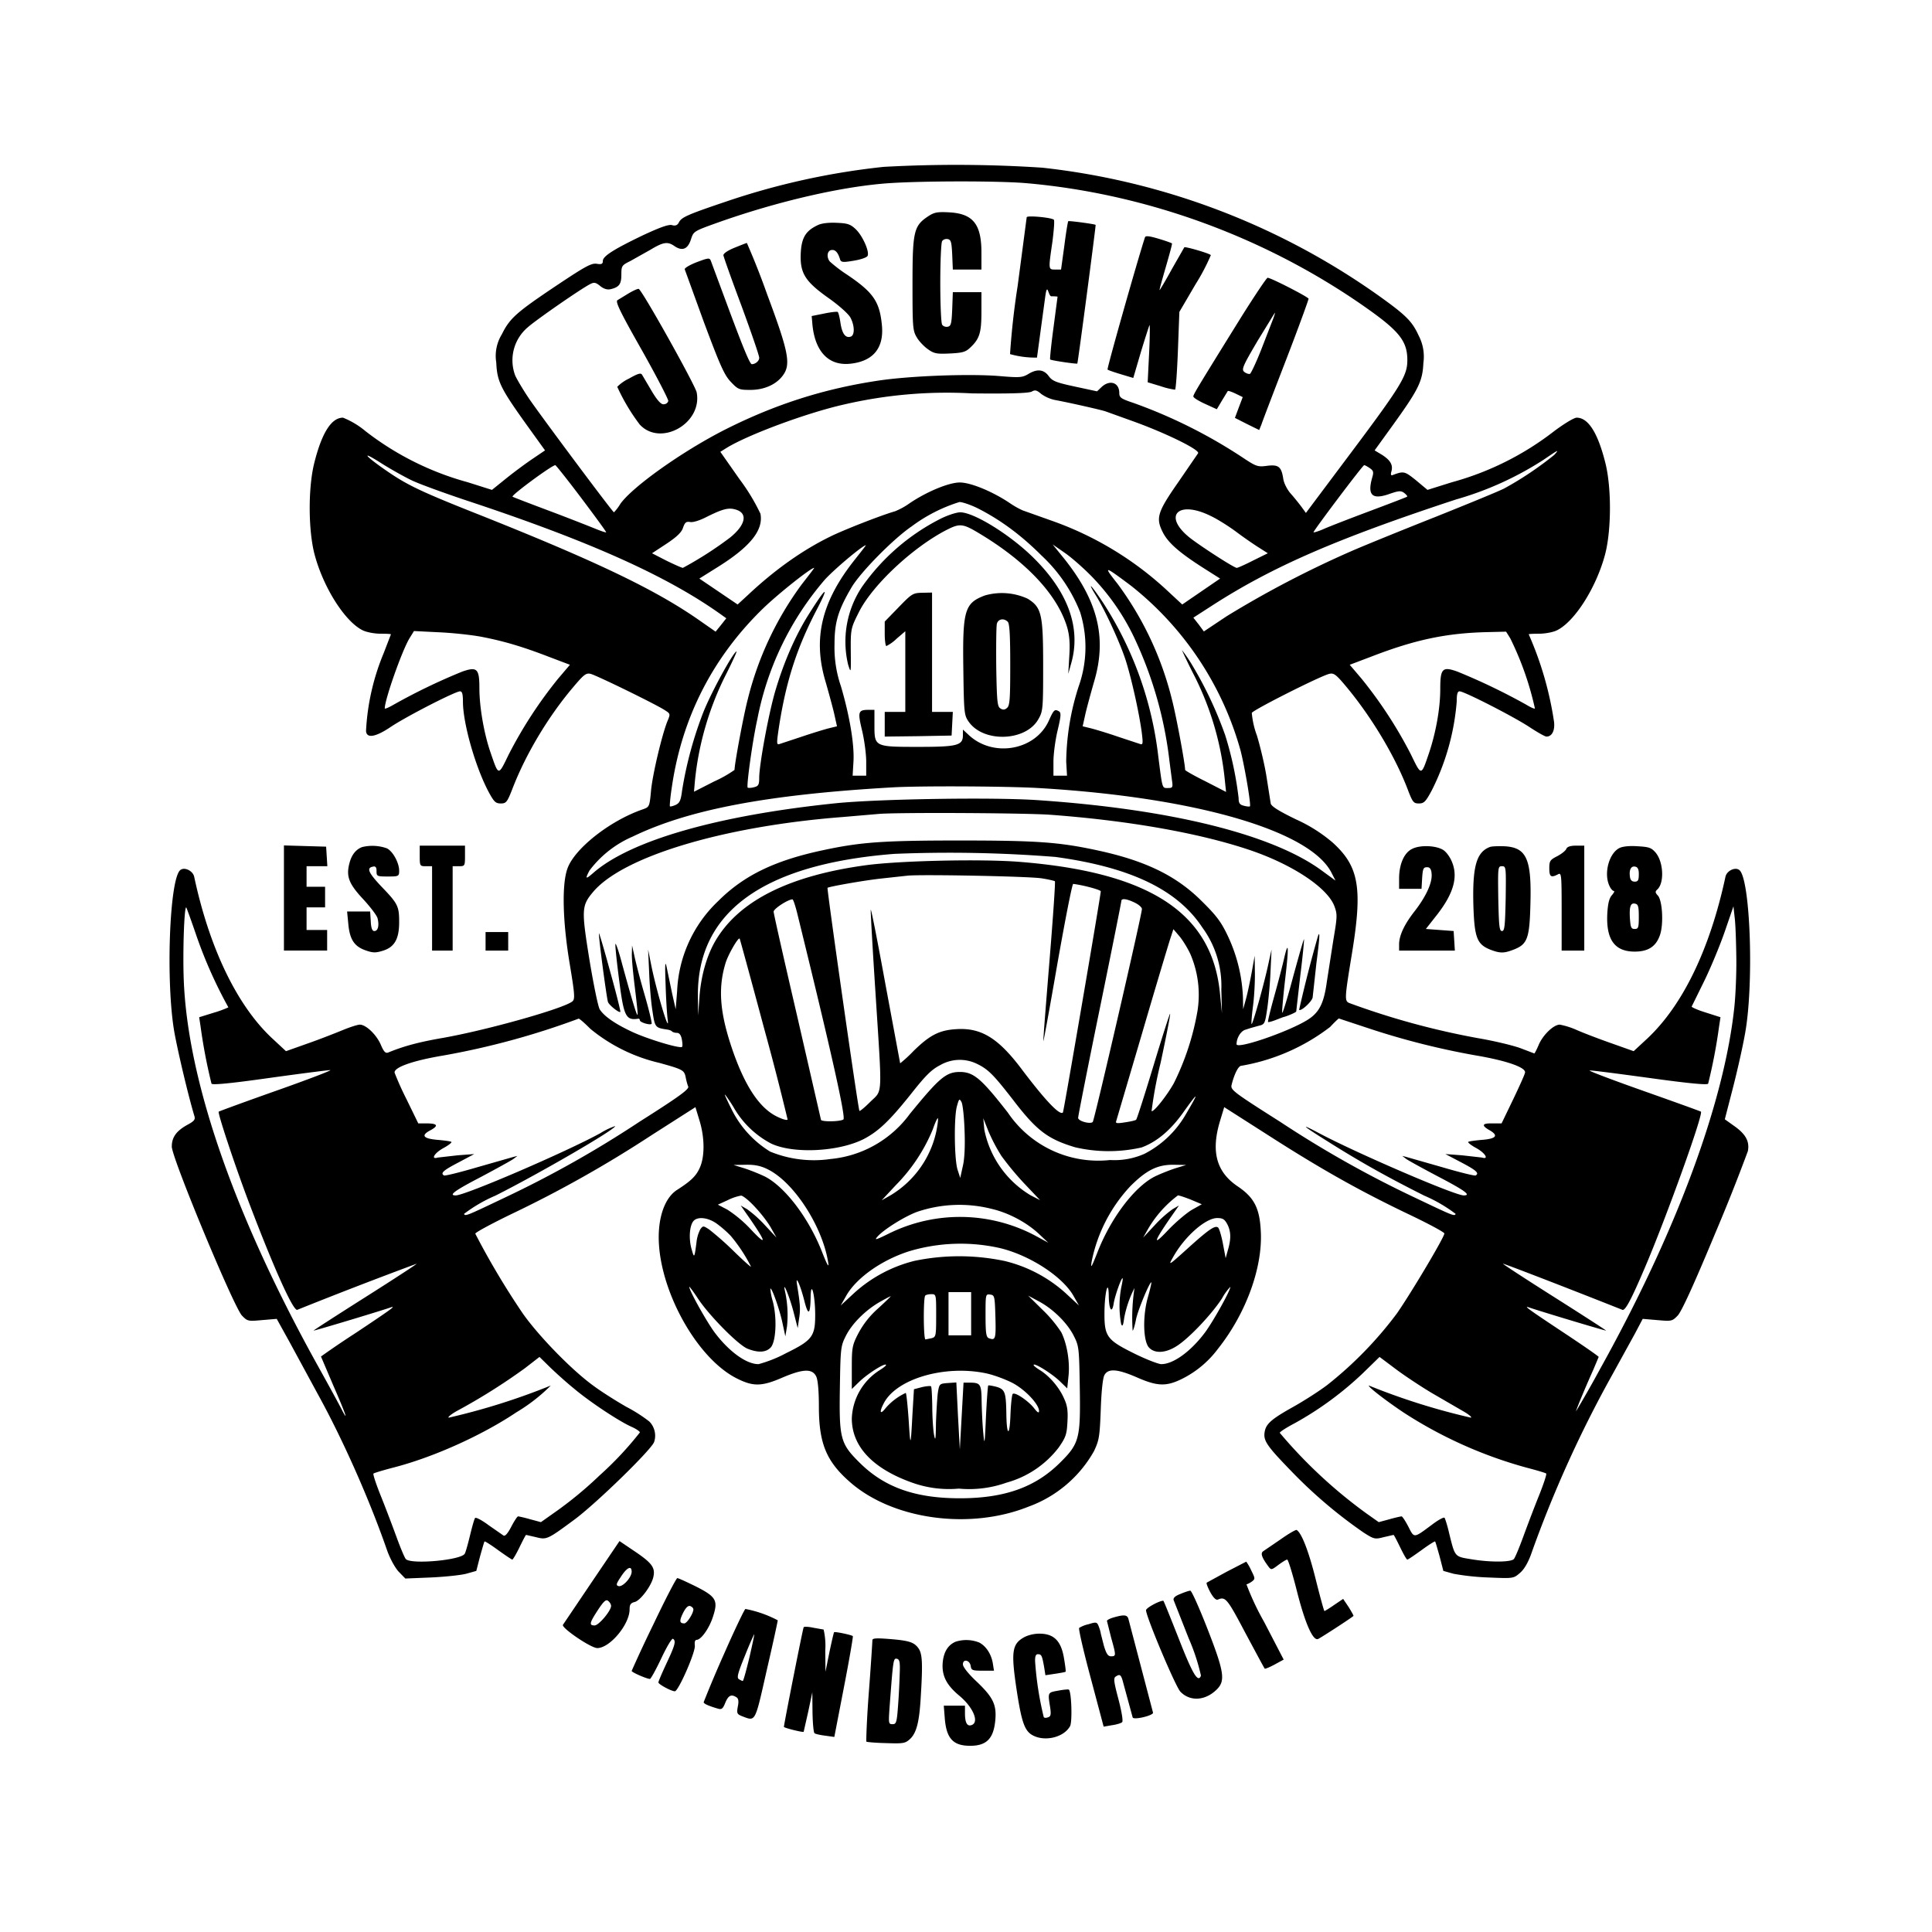
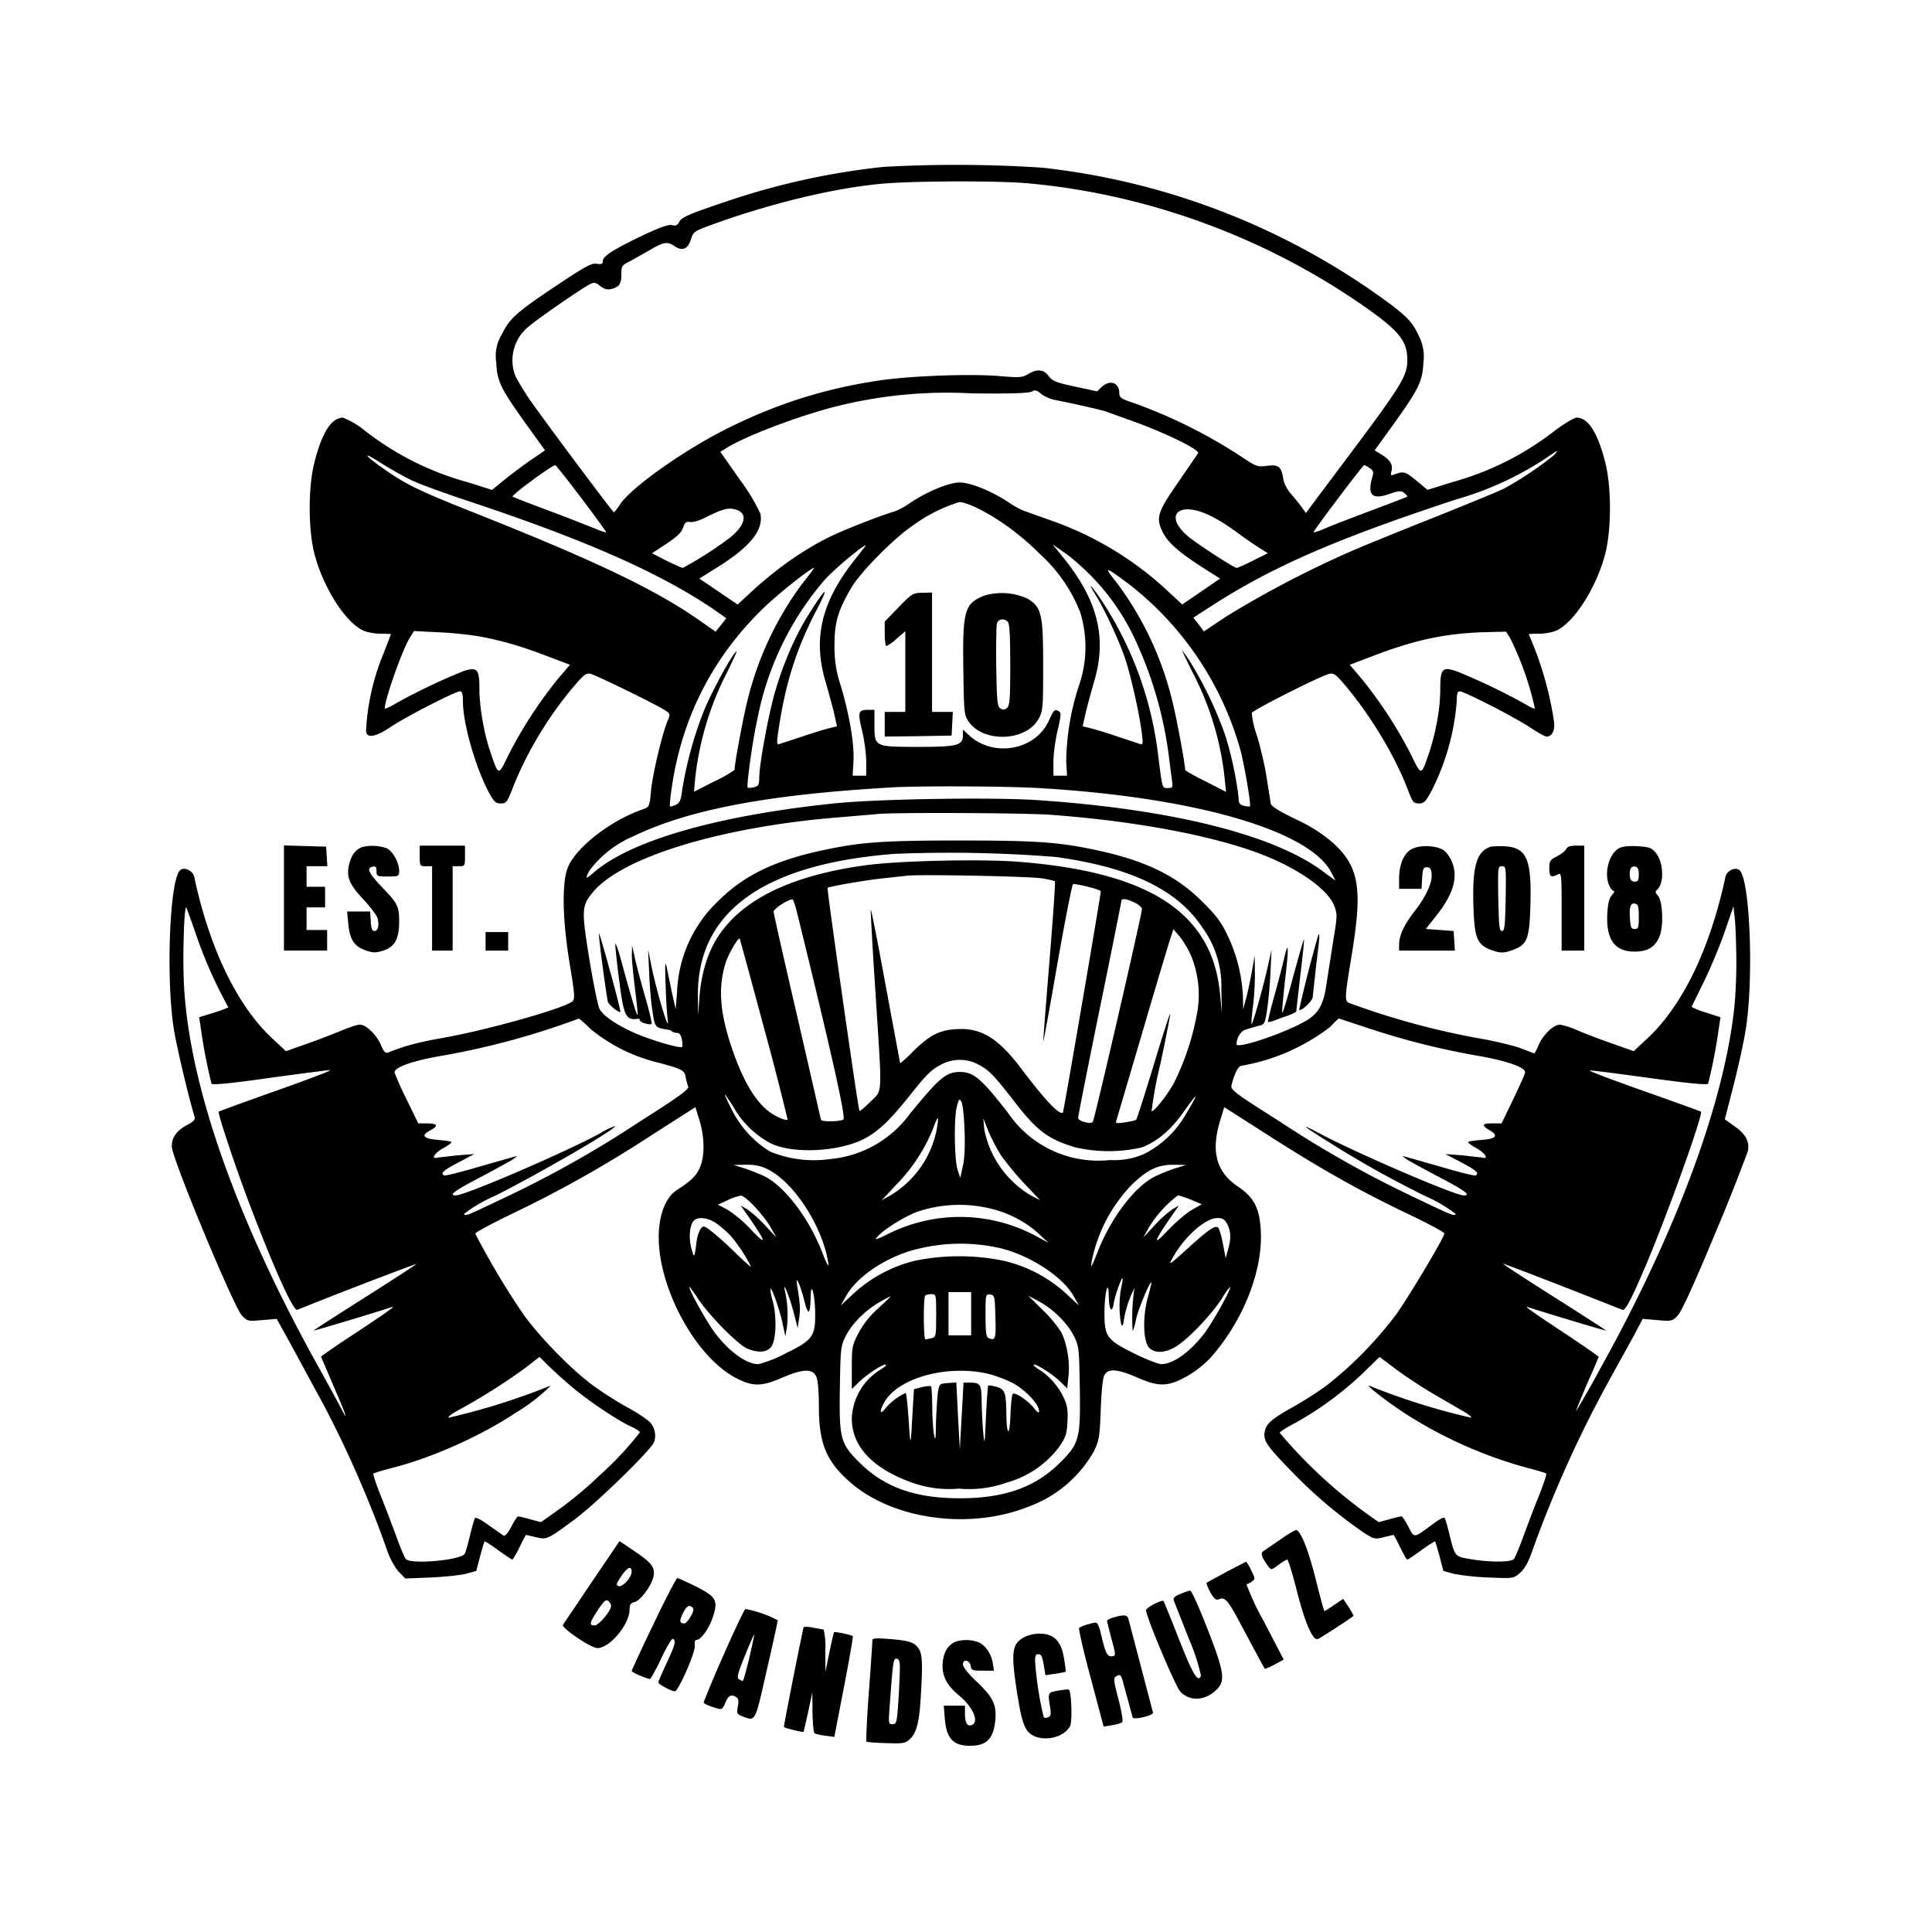
<svg xmlns="http://www.w3.org/2000/svg" width="1252" height="1252" viewBox="0 0 939 939">
  <path d="M429.5 81.1A353 353 0 0 0 352.8 98c-18.7 6.3-21.5 7.6-22.8 10q-1 2.2-3.4 1.4c-1.7-.4-5.8 1.1-13.8 4.8-14.4 6.9-19.8 10.3-19.8 12.6 0 1.5-.6 1.8-3 1.4-2.5-.4-5.6 1.3-18.8 10.1-20.2 13.5-23.4 16.3-27.3 24.2a20 20 0 0 0-2.7 13.7c.4 9.1 2 12.4 14.2 29.5l9.5 13.2-6.2 4.2c-3.4 2.3-9.2 6.6-12.9 9.6l-6.7 5.4-11.7-3.7a142 142 0 0 1-49.7-24.8 40 40 0 0 0-11-6.6q-8.4 0-13.9 21.8c-3.1 12.1-3 33 .1 44.7 4.3 16.2 14.9 32.8 23.5 36.9 1.9.9 5.7 1.6 8.5 1.6s5.1.1 5.1.3l-3.5 9.1a113 113 0 0 0-8.6 37.8c.2 3.8 4.5 3.1 11.7-1.7 7.5-5.1 31.7-17.5 34-17.5 1 0 1.4 1.3 1.4 5 0 10.6 6.1 32 12.6 44.1 2.5 4.6 3.3 5.4 5.8 5.4 2.6 0 3.1-.6 5.6-7 6.4-16.7 17.3-35 29.4-49.3 5.3-6.3 6.4-7.2 8.6-6.7 2.9.7 30.9 14.4 35.7 17.4 3.2 2 3.2 2 1.7 5.6-2.6 6.4-7.3 26-8 34-.7 7.5-.8 7.7-3.8 8.8-16.2 5.5-33.7 19.4-36.9 29.1-2.7 7.9-2.2 25.7 1.2 46.1 2.5 15 2.6 17.1 1.3 18.2-4.3 3.5-41.3 13.9-62.7 17.7-12.1 2.1-19.1 4-26.7 7.1-1.4.6-2.2-.2-3.7-3.7-2.1-4.9-7.2-9.8-10.2-9.8-1.1 0-4.8 1.2-8.2 2.6s-11 4.4-17 6.5l-10.7 3.8-7.1-6.6c-16.8-15.9-30.1-43.5-37.5-78.1-.6-3-4.8-5-6.8-3.3-5.3 4.4-7.1 55-2.8 79.1 1.9 10.2 6.6 30.1 9.7 40.5.5 1.6-.2 2.4-2.9 3.9-5.8 3.1-8.1 6.2-8.1 10.9.1 5.7 30.1 77.9 34.1 82.1 2.7 2.8 3 2.8 9.8 2.2l7.1-.6 6.2 11.2 14 25.8c12.1 22 24.9 50.9 33.4 75.4 1.4 4 3.8 8.4 5.6 10.4l3.3 3.4 12.2-.5c6.8-.3 14.5-1.1 17.3-1.8l5-1.4 1.8-7c1.1-3.9 2-7.1 2.2-7.3s3.2 1.7 6.6 4.2c3.5 2.5 6.6 4.6 6.9 4.6s1.9-2.7 3.5-6 3-6 3.2-6l4.8 1.1c5.2 1.3 5.5 1.2 18.5-8.4 10.5-7.7 37.4-33.9 38.9-37.8 1.2-3.4.3-7.4-2.3-10a73 73 0 0 0-11.1-7.1c-4.9-2.8-12.4-7.5-16.5-10.6-10.5-7.7-26.3-24-33.9-34.8a380 380 0 0 1-23.1-38.8c0-.6 8-4.9 17.7-9.6a578 578 0 0 0 68-38.3l21.3-13.6 2 6.6c2.5 8.2 2.6 17.4.1 22.9-1.8 4-4.3 6.4-11 10.7-4.9 3.1-8.1 10.2-8.8 19.2-2 25.6 17.1 62.1 37.9 72.5 8 4 12.1 3.9 22.4-.6 9.7-4.1 14.2-4.3 16.1-.4.8 1.6 1.3 6.9 1.3 14.6 0 17.9 3.6 26.7 15.2 36.8 20.8 18.2 58.1 23.3 86.6 11.9a60 60 0 0 0 31.9-27c2.5-5.3 2.8-7 3.3-20.3.3-8.8 1-15.4 1.8-16.7 1.8-3.3 6.3-3 15.9 1.2s13.9 4.4 21.1 1a49 49 0 0 0 18.2-15c13.5-17 21.6-39.1 20.8-56.6-.5-11.7-3.2-16.9-11.4-22.4-10.3-7-12.9-17-8.4-31.8l2-6.6 21.3 13.6c25.7 16.5 44.4 27 68 38.3 9.7 4.6 17.7 8.9 17.7 9.5 0 1.8-16.2 29-23.1 38.9a186 186 0 0 1-33.9 34.8c-4.1 3.1-11.5 7.8-16.5 10.6-10.2 5.7-13.1 8.1-13.8 11.9-.8 4.4.7 6.7 12.5 18.9a230 230 0 0 0 35.6 30.3c5 3.2 5.5 3.3 9.7 2.2l4.8-1.1c.2 0 1.6 2.7 3.2 6s3.1 6 3.5 6 3.4-2.1 6.9-4.6c3.4-2.5 6.4-4.4 6.6-4.2s1.1 3.4 2.2 7.3l1.8 7 5 1.4a119 119 0 0 0 17 1.8c11.9.5 12.1.5 15.1-2.1 2-1.6 3.9-4.8 5.4-8.8a574 574 0 0 1 39.7-87.8l10.9-19.8 3.8-7.2 7.1.6c6.9.6 7.2.6 9.9-2.2 1.9-2 7.8-14.9 18.2-39.9a925 925 0 0 0 15.9-40c.9-4.6-.9-8.1-6.3-12l-4.9-3.5 3.8-14.7c2.1-8.1 4.9-20.4 6.1-27.3 4.3-24.1 2.5-74.7-2.8-79.1-2-1.7-6.2.3-6.8 3.3-7.5 34.9-20.6 62.1-37.7 78.3l-6.9 6.4-10.7-3.8c-6-2.1-13.6-5-17-6.5a37 37 0 0 0-8.2-2.6c-3 0-8.1 4.9-10.2 9.7-1 2.4-2 4.3-2.2 4.3l-6.3-2.4c-3.3-1.3-12.7-3.6-20.9-5a375 375 0 0 1-62.7-17.1c-2.4-1-2.3-2.3 1.3-24.2 5.2-31.8 3.4-42.2-9.4-53.8a74 74 0 0 0-17.9-11.3c-8.4-4.1-11.9-6.3-12.2-7.7l-2-12.7c-.9-5.9-3.1-15-4.7-20.3a42 42 0 0 1-2.5-11c.5-1.4 33.4-18 37.7-19 2.2-.5 3.3.3 8.6 6.7 12.4 15 23.8 34.2 29.8 50.3 2.1 5.4 2.6 6 5.1 6s3.3-.8 6.3-6.4A116 116 0 0 0 708 341c0-3.7.4-5 1.4-5 2.2 0 26.3 12.3 34 17.4 3.8 2.5 7.5 4.6 8.2 4.6 2.7 0 4.2-2.9 3.7-7.2a165 165 0 0 0-12.3-42.5c0-.2 2.3-.3 5.1-.3s6.6-.7 8.5-1.6c8.6-4.1 19.2-20.7 23.5-36.9 3.1-11.7 3.2-32.6.1-44.7q-5.5-21.8-13.9-21.8c-1.3 0-6.2 3-11 6.6a142 142 0 0 1-49.7 24.8l-11.8 3.7-5.5-4.6c-5.6-4.5-6-4.6-11.2-2.7q-1.6.8-.8-1.8c.8-3.1-.6-5.4-4.7-8l-3.5-2.1 9.1-12.6c12.3-17.1 14.2-21 14.6-29.9a22 22 0 0 0-2.3-13.3c-3.2-7-6.1-9.9-20-19.8a348 348 0 0 0-162.9-61.8 641 641 0 0 0-77.1-.4m69 7.9c59 5.1 117.6 26.6 166.5 61.3 15.2 10.8 19 15.7 19 24.7 0 8-3 12.6-32.9 52.4l-16.4 21.9-2.1-2.9c-1.2-1.6-3.5-4.5-5.2-6.4s-3.4-5.1-3.7-7.3c-.9-5.9-2.3-7-7.9-6.3-4.5.6-5.2.4-12.1-4.2a247 247 0 0 0-52.9-26.4c-6-2-6.8-2.6-6.8-4.8 0-5.1-4.6-6.6-8.6-2.9l-2.2 2.1-10.7-2.3c-9.3-2-11-2.7-12.8-5.1q-3.6-5-10.1-.9c-2.8 1.6-4.2 1.7-13.6.9-14.2-1.2-42.6-.2-58.5 2.1-27.1 4-51 11.7-75.5 24.1-20.9 10.7-44.7 27.7-50.5 35.9a22 22 0 0 1-3.1 4.1c-.6 0-35.8-47.2-41.3-55.3-2.9-4.3-5.9-9.4-6.7-11.2a21 21 0 0 1 6.2-23.5c3.8-3.4 25.5-18.5 30.2-20.9 1.9-1 2.7-.9 4.9.9q2.7 2.2 5.3 1.5c4-1 5-2.5 5-7.1 0-4.1.2-4.5 4.3-6.5l9.8-5.5c6.3-3.8 8.4-4.1 11.7-1.8q5.7 3.9 8-3.2c1.3-4 1.3-4 13-8.2 29.6-10.5 61-17.7 83.7-19.2 17.1-1.1 52.7-1.1 66 0m14.2 105.4c6.1 1.1 22.6 4.8 24.8 5.6l12.5 4.5c16 5.7 33.3 14.1 32.3 15.8l-9.6 14c-10.1 14.5-11 17.4-7.7 24.1 2.5 5.2 7.9 10 19.8 17.6l8.2 5.2-9.2 6.3-9.2 6.3-7-6.5a161 161 0 0 0-56.1-34.1l-13.5-4.8c-1.4-.4-4.4-2-6.8-3.6-8.3-5.7-19.3-10.3-24.7-10.3s-16.4 4.6-24.7 10.3a34 34 0 0 1-6.8 3.7c-6.7 1.9-25.3 9.2-31.5 12.3q-20.4 10-40 28.4l-5 4.6-9.3-6.3-9.3-6.3 9.1-5.7c15.8-9.9 22.1-17.9 20.6-25.8a97 97 0 0 0-10.1-16.7l-9.4-13.4 3.2-2c10.7-6.5 39.1-17 56.9-21a221 221 0 0 1 62.3-5.4c19 .2 27.6-.1 29-.9 1.6-.9 2.4-.7 4.6 1.2a18 18 0 0 0 6.6 2.9m-312.3 39.2c4.1 1.9 15.5 6 25.3 9.3 60.6 20 98.6 37 125.2 56.1l2.1 1.5-2.6 3.3-2.6 3.2-7.6-5.3c-21.2-14.9-49.8-28.6-105.7-50.9-30.1-11.9-36.3-14.9-46.5-21.9s-13.1-10.3-3.7-4.4c4.8 3.1 12.1 7.2 16.1 9.1m555-12.5a164 164 0 0 1-24.3 16.3c-2.5 1.3-17.6 7.5-33.6 13.9-15.9 6.3-34.4 13.8-41 16.7a498 498 0 0 0-60.3 31.5l-11.1 7.4-2.5-3.4-2.6-3.3 9.3-6c29.2-18.8 60.2-32.3 118.2-51.4a158 158 0 0 0 42.5-19.2c7.5-5.1 8-5.4 5.4-2.5m-472.7 21.2c6.7 8.9 12.1 16.3 11.9 16.4-.2.2-2.5-.6-5.2-1.7s-12.8-5.1-22.4-8.7-17.7-6.7-17.9-6.9c-.7-.7 19.4-15.5 20.8-15.3.3 0 6.1 7.3 12.8 16.2m383-14.8c1.9 1.3 2 2 1.2 4.7-2.4 8.5 0 10.8 8.3 7.9 4.6-1.6 5.7-1.7 7.3-.5q1.7 1.4 1.4 1.8c-.2.2-8.3 3.3-17.9 6.9s-19.7 7.5-22.4 8.7-5 1.9-5.2 1.7c-.4-.3 23.9-32.6 24.6-32.6.3-.1 1.5.6 2.7 1.4m-190.4 19.6c11 5.6 21 13 30.8 22.8a75 75 0 0 1 18.9 27.7 57 57 0 0 1-.7 35.9 123 123 0 0 0-6.1 36.7l.4 6.8H512v-6.8c0-3.7.9-10.5 2-15.1 1.6-6.7 1.8-8.6.8-9.3-2.2-1.3-2.6-1-5.1 4.6-6.6 14.4-27.1 17.9-38.9 6.8l-2.8-2.6v2.7c0 5-2.7 5.7-21.5 5.7-21.5 0-21.5 0-21.5-10.6V345h-2.7c-5.3 0-5.5.9-3.3 10.1 1.1 4.6 2 11.4 2 15.1v6.8h-6.6l.4-6.8c.5-8.2-1.8-22.1-6.1-36.7a58 58 0 0 1-3.1-20.5c0-10.6 1.8-16.5 8.2-27.4 4.4-7.5 20.4-23.7 29.2-29.7a77 77 0 0 1 23.3-11.9c1.5 0 5.6 1.4 9 3.1m-117 .8c5.2 2 3.8 7.5-3.5 13.4a178 178 0 0 1-22.9 14.7c-.5 0-4.1-1.6-8-3.5l-7-3.6 7-4.6c5.1-3.4 7.4-5.6 8.1-7.9.9-2.5 1.5-3 3.4-2.7 1.3.3 4.6-.7 7.7-2.3 8.6-4.3 11.3-4.9 15.2-3.5m230.6 3.1c3.1 1.5 8.5 4.9 12.1 7.6s8.4 6 10.8 7.5l4.4 2.8-7.1 3.5c-3.9 2-7.5 3.6-8 3.6-1.3 0-17.4-10.4-22.9-14.7-13.4-10.8-5.4-18.5 10.7-10.3m-173.2 20.7c-16.4 20.5-20.8 38.6-14.4 59.8 1.4 4.9 3.3 11.8 4.1 15.2l1.4 6.3-4.1 1c-2.3.6-8.2 2.4-13.2 4.1l-10.6 3.5c-1.5.5-1.5-.2-.3-8.3 3.4-21.9 8.5-37.9 18-56.3 6.8-13 5.2-12.3-3.6 1.7-6.3 10-11.9 22.8-16 36.5-3.3 10.9-8 36.3-8 42.9 0 3.3-.4 4-2.5 4.5-1.4.4-2.8.4-3.1.2-.7-.7 2.4-23.1 4.7-33.3a146 146 0 0 1 32.9-67.9c5.1-5.5 18.3-16.5 19.8-16.6.2 0-2.2 3-5.1 6.7m115.6 9.2a111 111 0 0 1 20.7 30.6 192 192 0 0 1 16.4 58.5l1.2 9.2c.5 3.5.4 3.8-2 3.8-2.8 0-2.6.6-4.6-15a174 174 0 0 0-26.7-74.8c-5.6-8.5-8.4-11.5-3.8-4 4.6 7.3 12.2 23.9 14.8 32.3 2.8 9 6.3 24.8 7.6 34.3.7 5.6.6 6.3-.8 5.8l-10.6-3.5c-4.9-1.7-10.9-3.5-13.2-4.1l-4.1-1 1.4-6.3c.8-3.4 2.7-10.3 4.1-15.2 6.4-21.3 2-39.3-14.5-60l-5.6-6.9 6.2 4.3c3.4 2.4 9.5 7.8 13.5 12m-141.7 3.2a158 158 0 0 0-26.2 55.9c-2 7.6-6.4 31.2-6.4 34.2a59 59 0 0 1-9.9 5.6l-9.8 5 .4-4.7c1.7-18.1 7-36.4 15.4-52.8 3.1-6.2 5.3-11 4.8-10.7-2 1.2-12.2 19.9-16 29.4a187 187 0 0 0-10.4 38.3c-.6 4.8-1.2 6-3.1 6.9-1.3.6-2.6.9-2.8.7s.2-4.7 1-9.8c5-33.8 20.1-63 44.5-86.6 7.5-7.2 23-19.5 24.6-19.5.2 0-2.6 3.6-6.1 8.1m160 .5A155 155 0 0 1 603 365c2.1 8.4 5.1 26.2 4.5 26.9-.2.2-1.6.1-3-.3-2-.5-2.5-1.3-2.5-3.7a167 167 0 0 0-6.5-30.5 189 189 0 0 0-16.1-34.2 73 73 0 0 0-4.9-7.2c-.1 0 2.3 5.2 5.5 11.5a144 144 0 0 1 15.4 52.7l.5 4.7-9.9-5.1c-5.5-2.7-10-5.3-10-5.6 0-3-4.4-26.6-6.4-34.2a158 158 0 0 0-26.4-56.2c-7.2-9.1-6.7-9 6.4.8M234 309.5c10.9 2.1 20 4.8 32.7 9.7l10.3 3.9-5.7 6.7a212 212 0 0 0-24.1 37c-5.1 10.5-4.8 10.5-8.8-1.1-3.2-9.3-5.4-22.1-5.4-31.2 0-9.5-1.1-10.6-8.3-8.1a293 293 0 0 0-33.4 16.1c-2.4 1.4-4.3 2.2-4.3 1.8 0-4.3 8.5-28.4 12.1-34.2l2.1-3.4 12.1.6c6.7.3 16 1.3 20.7 2.2m500 .7a149 149 0 0 1 12 34.1c0 .4-1.9-.4-4.2-1.8a302 302 0 0 0-33.5-16.1c-7.3-2.6-8.3-1.5-8.3 8.6 0 9.2-2.1 20.9-5.4 30.8-3.9 11.5-3.7 11.5-8.8 1a212 212 0 0 0-24.1-37l-5.7-6.7 10.3-3.9c21.7-8.4 37-11.6 57.5-12l8.2-.2zM504.6 383c75.9 4.4 132 20.6 142.5 41.1l2 3.9-6.3-4.6c-23.9-17.8-73.5-30.1-138.3-34.5-21.6-1.5-77.6-.6-98.3 1.5-57.4 5.9-99.9 18.1-117.9 33.9-3.7 3.2-4 3-1.8-1.2a52 52 0 0 1 21-16.5c27.1-13.1 65.1-20.4 126-23.9 13.1-.8 55.2-.6 71.1.3m5.9 13c37.8 2.8 72 8.8 96.5 17 20.9 7 38 18.3 41.5 27.3 1.5 4 1.5 5-.4 16.2l-3.2 20.5c-1.4 10.4-3.6 14.8-8.8 18.3-8.8 5.8-35.1 14.9-35.1 12.2 0-3 2-6.3 4.2-7l2.8-.9 3.6-1c3.1-.7 3.2-1 4.3-8.3.6-4.2 1.4-12.4 1.6-18.2l.5-10.6-1.5 6.8c-2 9.5-7.7 29.9-8.2 29.4-.2-.3.1-4.2.7-8.8s1-12 .9-16.4l-.1-8-1.4 7.9c-.8 4.3-2 10.1-2.8 13l-1.4 5.1-.1-5.8a77 77 0 0 0-7.3-29.7c-3.3-7-5.6-10-12.7-17-12.5-12.5-27.7-19.8-51.2-24.8-18.2-3.9-29-4.7-66.4-4.7s-48.2.8-66.4 4.7c-23.6 5-38.6 12.3-51.1 24.8a64 64 0 0 0-19.9 43.7l-.7 8.8-1.7-7.5-2.6-12.5c-.8-4-1-2.4-.6 8 .2 7.1.7 14.8 1 17 1.2 8.5-5.5-13.9-8.1-27l-1.4-7 .5 11c.2 6 .9 14.5 1.6 18.8 1.2 8.1 1.3 8.2 7.2 9.1.9.1 2 .5 2.3.9.4.4 1.5.7 2.4.7q1.8 0 2.4 3.2c.3 1.7.4 3.3.1 3.6-1 1-17.1-3.9-24.5-7.4q-12.3-5.8-15.5-10.8c-.8-1.2-3-12-5-24-3.9-24.3-3.9-26.3 1.6-32.9 14.3-17.3 63.2-32.1 121.4-36.6l17.5-1.5c8.8-.8 71-.5 83.5.4m2.5 20.5c36.5 5 59.2 15.9 71.3 34.2a48 48 0 0 1 9.3 30.3l.3 11.5-.9-9c-3.5-39.5-33.7-59.5-97.3-64.6-18.4-1.5-58.3-.6-74.7 1.6q-56.2 7.6-73.3 36.8c-4.1 7-6.9 16.6-7.7 26.7l-.7 9.5-.1-9c-.6-41.1 31.5-64.5 95.5-69.5a649 649 0 0 1 78.3 1.5m-6.7 10.4c3.3.5 6.1 1.2 6.4 1.4.3.3-.9 17.6-2.6 38.4s-3.1 38.5-3 39.3c0 .8 3.1-16.1 6.8-37.5 3.8-21.5 7.2-38.9 7.7-38.9 5 .6 13.4 2.9 13.4 3.6 0 1.9-18 107.1-18.4 107.5-1.5 1.6-8.6-5.9-20-21-11.5-15.3-19.8-20.3-31.9-19.5-8.3.5-12.9 3-20.6 10.5a67 67 0 0 1-6.6 6.1l-7.1-38.1c-3.8-20.8-7-37.2-7.2-36.5-.1.8.9 18.9 2.3 40.2 3.3 51.8 3.6 47.1-2.5 53.1-2.7 2.7-5.1 4.7-5.3 4.4-.6-.6-15.9-108-15.5-108.4.8-.6 17.7-3.6 26-4.5l12.8-1.4c6.2-.7 59.3.3 65.3 1.3m-119 16.3c16.8 68.3 23.9 100.1 22.6 100.9-1.7 1.1-10.9 1.2-10.9.1l-11.5-50.1c-6.3-27.1-11.5-50.1-11.5-51 0-1.4 6.7-5.8 9.1-6 .4-.1 1.3 2.7 2.2 6.1m164.2-4.5c1.9.9 3.5 2.3 3.5 3.1 0 2.6-23.1 102.7-23.9 103.5-1.2 1.2-7.1-.4-7.1-2 0-.9 4.7-24.7 10.5-53s10.5-51.9 10.5-52.4c0-1.4 2.6-1.1 6.5.8m-456.4 15a221 221 0 0 0 15.9 35.9 52 52 0 0 1-7.1 2.6l-7.1 2.2.7 4.6a261 261 0 0 0 5.3 27.7c.5.7 9.1-.1 28.2-2.8 15.1-2.1 28.4-3.8 29.5-3.8s-10.6 4.5-25.9 9.9-28.1 10.1-28.3 10.3c-.6.7 8.5 28 15.2 45.5 12 31.5 21.1 51.6 23 50.8a2309 2309 0 0 1 58-22.4c.1.2-11.1 7.5-25 16.3s-25.2 16.1-25.1 16.2c.2.2 31.8-9.3 37.6-11.3 2.7-.9-.1 1.1-17.2 12.5a445 445 0 0 0-16.8 11.4l6 14.1c5.9 13.5 7.5 18.2 4.3 12.1-.8-1.7-6.7-12.5-13.1-24-39.8-72.2-62.1-136.9-63.9-185.5-.5-13.2.2-35 1.2-35 .1 0 2.2 5.7 4.6 12.7m748.8 12.1c.1 7.8-.4 18.6-1 24-5 46.5-28.3 109.2-65.3 175.7a556 556 0 0 1-11.6 20.4c0-.7 4.7-12 8.4-20.2l2.6-6.2c0-.3-7.5-5.5-16.7-11.6-17.2-11.4-20-13.4-17.3-12.5 5.8 2 37.4 11.5 37.6 11.3.1-.1-11.2-7.4-25.1-16.2s-25.1-16.1-25-16.3 25.7 9.6 58 22.4c1.4.6 4.3-4.9 11-20.6 10.5-24.6 28.4-74.4 27.2-75.7-.2-.2-12.7-4.7-27.7-10s-26.9-9.8-26.4-10 13.5 1.5 28.9 3.6c19.5 2.7 28.2 3.5 28.7 2.8a261 261 0 0 0 5.3-27.7l.7-4.6-7.2-2.3c-3.9-1.2-7-2.6-6.8-2.9l6-12.2c3.1-6.3 7.6-17.1 10-24l4.3-12.5.6 5.5c.4 3 .7 11.9.8 19.8m-265.4-2.2a50 50 0 0 1 3.5 27.8 127 127 0 0 1-11.5 35.1c-3.6 6.4-10 14.3-10.8 13.5a205 205 0 0 1 4.4-23.5c2.7-12.7 4.8-23.3 4.6-23.8-.1-.4-3.7 10.8-8 25s-8.1 26.1-8.5 26.5-2.8.9-5.5 1.3c-3.8.6-4.6.5-4.2-.6l12.5-42.4c6.6-22.6 12.8-43.2 13.7-46l1.6-4.9 2.9 3.4c1.6 1.9 4 5.8 5.3 8.6m-207.1 36.3a1372 1372 0 0 1 11.4 44.2c-.2.5-2.2 0-4.5-1.1-9-4-16.4-15.1-22.8-34.2-5.7-17.1-6.5-28.7-2.9-40.6 1.2-4.1 6.2-12.8 6.9-12 .1.1 5.5 19.8 11.9 43.7m-84.4.2a82 82 0 0 0 33.5 16.5c11.5 3.2 12.1 3.5 12.8 7.2.3 1.5.8 3.4 1.2 4.3.5 1.3-4.6 5-23.7 17.1a523 523 0 0 1-65.1 36.7c-19.1 9.1-19.5 9.3-20.2 8.1a72 72 0 0 1 15.3-8.9c20.7-10.4 58.2-32.1 58.2-33.8a34 34 0 0 0-7.3 3.5c-16.4 9-65.6 30.2-70.2 30.2-3.7 0-.6-2.3 12.3-9 7.5-4 14.6-7.9 15.7-8.7l2-1.5-2 .5-17.5 5c-8.5 2.5-15.8 4.3-16.2 4-1.9-1.1-.3-2.5 7-6.3l7.7-4.1-8 .6-9.7 1.1c-3.6 1.1-1.7-2.2 2.7-4.6 2.4-1.3 4.2-2.7 3.9-3s-3.3-.7-6.7-1q-10.4-.9-3.8-4.5 6.5-3.4-1.2-3.5h-4.4l-5.6-11.5a145 145 0 0 1-5.9-13.1c-.5-2.6 8.7-5.9 23.7-8.4a377 377 0 0 0 65.7-17.9c.4-.1 3 2.2 5.8 5m377.3-.6a371 371 0 0 0 53.2 13.5c14.7 2.5 24.2 5.8 23.7 8.3-.1.9-2.8 6.8-5.8 13.1l-5.6 11.6h-4.4q-7.7-.2-1.3 3.4 6.5 3.8-3.8 4.6c-3.4.3-6.4.7-6.7 1s1.5 1.7 3.9 3c4.4 2.4 6.3 5.7 2.8 4.6l-9.8-1.1-8-.6 7.8 4.1c7.2 3.8 8.8 5.2 6.9 6.3-.4.3-7.7-1.5-16.2-4l-17.5-5-2-.5 2 1.5c1.1.8 8.2 4.7 15.8 8.7 12.8 6.7 15.9 9 12.1 9-4.4 0-52.6-20.8-70.4-30.3q-14.7-7.8 5 4.5c15.9 10 28.7 17.1 46.2 25.9a72 72 0 0 1 15.3 8.9c-.7 1.2-1.1 1-20.2-8.1a526 526 0 0 1-65-36.6c-23.3-14.8-24.3-15.6-23.7-18.1 1.3-5.2 3.3-9.2 4.7-9.2a98 98 0 0 0 43.2-18.9c2.1-2.3 4.1-4.1 4.2-4.1zm-189.8 17.4c5.7 2.7 8.2 5.2 17.9 17.7 11.4 14.9 16.8 19 30.1 23a72 72 0 0 0 32.3.1q11-4 20.2-16.9c9.2-12.9 6.5-8 1.1 1.2a49 49 0 0 1-19.9 18.8 36 36 0 0 1-16.7 3 53 53 0 0 1-49.7-23.1c-12.9-16.5-16.6-19.7-23.3-19.7s-10 2.9-24.3 20.4a54 54 0 0 1-38.5 21.9 56 56 0 0 1-29.4-3.6 50 50 0 0 1-18.7-20.5c-2-4-3.5-7.2-3.3-7.2s2.1 2.7 4.1 5.9a45 45 0 0 0 18.4 17.9c10.8 5.1 32.8 4 45-2.2 7.1-3.7 12.5-8.8 22.8-21.7 7.5-9.5 10.2-12.1 14.5-14.3a19 19 0 0 1 17.4-.7m-5.7 32.6c.3 7.5 0 14-.9 17.5l-1.2 5.5-1.3-4c-1.6-5-1.8-25.7-.3-30.9 1-3.6 1.2-3.8 2.2-2 .6 1 1.3 7.3 1.5 13.9m-13.8.7a48 48 0 0 1-22.1 30.7l-4.4 2.5 6.9-7.4a84 84 0 0 0 18-27.2c1.1-3.2 2.2-5.5 2.4-5.3.3.2-.1 3.3-.8 6.7m31.7 11.6a146 146 0 0 0 11.3 13.6l7.5 7.9-4.5-2.3a48 48 0 0 1-22.6-32l-.5-5.5 2.5 6.3a86 86 0 0 0 6.3 12m-113.8 6.4c12.8 6.1 26.8 27.7 29.6 45.3q.8 4.5-2.8-4.6c-6.4-16.6-18-31.9-27.8-37-2.4-1.2-6.9-3-9.9-4l-5.5-1.7 5.9-.1c4.2-.1 7.3.5 10.5 2.1m198.1-.3c-3 1-7.5 2.8-9.9 4-9.9 5.1-21.4 20.4-27.8 37-2.9 7.3-3.3 7.9-2.7 4.1a75 75 0 0 1 18.8-36.5c7.9-7.9 13.3-10.5 21.1-10.4l6 .1zm-203.9 18.9c3 3.2 6.5 7.8 7.8 10.3l2.5 4.4-5.6-6a57 57 0 0 0-8.7-7.8l-3.1-1.8 4.4 6.3q12.2 17.7.7 5.5a61 61 0 0 0-11.6-9.8l-4.6-2.4 4.8-2.2a25 25 0 0 1 6.4-2.2c.9-.1 4.1 2.5 7 5.7m211.8-3.7 5.2 2.2-4.8 2.7c-2.7 1.6-7.9 6-11.7 10q-11.1 11.8 1-5.8l4.4-6.3-3.1 1.8a57 57 0 0 0-8.7 7.8l-5.6 6 2.5-4.4a55 55 0 0 1 14.4-16.1c.7 0 3.6 1 6.4 2.1m-96.7 4.5c8 1.9 16.5 6.4 22.4 11.8l4.9 4.6-5.7-3.1a78 78 0 0 0-71.9-1.3c-6.3 3.1-7.1 3.3-5.4 1.4 3-3.4 13-9.7 19.2-12a64 64 0 0 1 36.5-1.4m-133.6 7.3a54 54 0 0 1 6.5 5.7 77 77 0 0 1 9.9 15c0 .4-3.9-3.1-8.7-7.8a147 147 0 0 0-11.7-10.3c-2.8-1.8-2.9-1.8-4.2-.1a18 18 0 0 0-1.9 6.5c-1 7.7-1.1 7.8-2.4 3.1-1.4-4.9-1-11.2.9-13.5 2-2.4 7.3-1.8 11.6 1.4m247.9.1c1.8 3.5 1.9 7.1.3 12.5l-1.1 4-1.3-6.9c-.7-3.8-1.8-7.4-2.3-7.9-1.4-1.4-4.5.7-15 10.2-9.2 8.3-9.4 8.4-7 4.2 5.5-10 15.8-19.1 21.5-19.1 2.7 0 3.6.6 4.9 3M486 606.6c14.6 3.5 30.7 14 35.9 23.5l2.5 4.4-6.7-6.2a68 68 0 0 0-29.3-15.4 107 107 0 0 0-43.9-.1 68 68 0 0 0-29.2 15.5l-6.7 6.2 2.5-4.4c4.8-8.8 17.3-17.7 30.9-22a87 87 0 0 1 44-1.5m59 18.9a49 49 0 0 0-.1 18c.6 1.5 1 .8 1.5-3a53 53 0 0 1 5-14.5 94 94 0 0 0-.9 20.8c.4-.4 1.1-2.8 1.6-5.4.8-4.3 6.8-18.8 7.5-18.1.1.1-.6 3.4-1.7 7.2-2.6 9.1-2.3 21.3.5 24.4s8.2 2.8 13.7-.8c5.9-3.8 16.7-15.2 21.8-23a26 26 0 0 1 4.1-5.7c0 1.9-8.4 16.9-12.4 22.3-7 9.3-15.5 15.4-21.3 15.3-1.5-.1-7.5-2.4-13.3-5.3-13.1-6.5-14.3-8.2-14.2-20 .1-9.9 2-16.8 2.1-7.5.1 6.5 1.6 8.5 2.4 3.2.6-3.7 3.8-12.7 4.3-12.1.2.1-.1 2-.6 4.2m-154.1 6.6q2.9 11.6 3.1-2.1c.2-8 2.1-.6 2.2 8.2.1 11.3-1.2 13.1-14.2 19.5a63 63 0 0 1-13.3 5.3c-5.8.1-14.3-6-21.3-15.3-4-5.4-12.4-20.4-12.4-22.3 0-.3 1.9 2.2 4.2 5.7 5.4 8.2 19.5 22.5 24.1 24.4q7.8 3.1 11.3-.6c2.6-2.9 3.1-14.4 1-22.4a29 29 0 0 1-1.2-6.2c.7-.7 4.6 10.4 5.9 16.7l1.4 6.5.8-4.8a54 54 0 0 0-1.1-17.7c-1-5.1 2.8 4.5 4.5 11.5l1.8 7 .7-4.8c.7-4.4.5-6.9-1-16.2-.9-5.4 1.5-.2 3.5 7.6m81.1 6.4V649h-11v-21h11zm-17 .9c0 9.9-.1 10.4-2.2 11l-3 .6c-1 0-1.1-20.4-.1-21.3.3-.4 1.7-.7 3-.7 2.3 0 2.3.2 2.3 10.4m28.8.8c.3 10.7 0 11.4-3.2 10.2-1.3-.5-1.6-2.5-1.6-11.1 0-10.3 0-10.4 2.3-10.1 2.1.3 2.2.8 2.5 11m-57.1-4.2a43 43 0 0 0-9.6 12.2c-2.9 5.6-3.1 6.9-3.1 16.5v10.4l3.6-3.5c3.9-3.8 12.2-9.1 13-8.3.3.3-1.1 1.4-3 2.6a29 29 0 0 0-13.6 23.5c0 13.7 10.3 24.5 29.6 31.3a53 53 0 0 0 22.4 2.8 54 54 0 0 0 23.2-2.9 48 48 0 0 0 25.3-17c3.5-5 4-6.5 4.3-12.5.3-5.2 0-7.9-1.6-11.3-2.3-5.4-7.1-11-11.8-13.9-1.9-1.2-3.3-2.3-3-2.6.7-.8 9.1 4.5 12.8 8.1l3.5 3.4.6-5.8c.8-7-.7-15.9-3.5-21.5a63 63 0 0 0-9.1-10.9l-7-6.9 5.4 2.9c7 3.8 13.9 10.7 16.9 16.9 2.4 4.7 2.5 6.1 2.8 24.8.4 25-.2 27.3-9.7 36.7-12 11.9-27 17.2-48.6 17.2s-36.6-5.3-48.6-17.2c-9.5-9.4-10.1-11.7-9.7-36.7.3-18.7.4-20.1 2.8-24.8 2.9-6 9.5-12.6 16.4-16.6 2.8-1.6 5.3-2.9 5.5-2.9s-2.6 2.7-6.2 6M279 674.9c7.7 6.5 21.8 15.8 27.8 18.5 2.3 1 4.2 2.3 4.2 2.8a164 164 0 0 1-19.6 20.9 187 187 0 0 1-22.7 18.6l-5.8 4.1-5.2-1.4c-2.8-.8-5.5-1.4-5.9-1.4s-1.9 2.3-3.3 5q-2.6 5-3.8 4.3l-7.2-5c-3.2-2.4-6.2-4-6.6-3.5s-1.4 4.1-2.4 8.2-2.1 8.2-2.6 9.1c-1.6 3.2-26.4 5.4-28.7 2.6-.6-.7-2.6-5.5-4.5-10.7s-5.3-14.2-7.6-19.9-3.9-10.6-3.6-10.9 4.6-1.6 9.6-2.9c19.5-5 43.2-15.7 59.9-26.9a85 85 0 0 0 16.7-13 325 325 0 0 1-49.5 15.6c-.9 0 .8-1.5 3.8-3.2a295 295 0 0 0 33.1-20.8l7.1-5.5 5.1 5c2.9 2.8 8.1 7.5 11.7 10.4m417 2.2 15 8.7c3 1.7 4.7 3.2 3.8 3.2a325 325 0 0 1-49.5-15.6c-.6.5 7.9 7.1 16.7 13a213 213 0 0 0 59.9 26.9c5 1.3 9.4 2.6 9.6 2.9.3.3-1.3 5.2-3.6 10.9s-5.7 14.7-7.6 19.9-3.9 10-4.5 10.7c-1.3 1.6-11.5 1.7-20.9.1-8-1.3-7.7-1-10.6-12.7-.8-3.6-1.9-6.9-2.2-7.4s-3.2 1.1-6.2 3.4c-8.9 6.6-8.5 6.6-11.4.9-1.4-2.7-2.9-5-3.3-5s-3.1.6-5.9 1.4l-5.2 1.4-5.8-4.1a236 236 0 0 1-42.3-39.3c0-.5 3.3-2.6 7.3-4.7a161 161 0 0 0 33.2-24.4l8-7.8 8 6c4.4 3.3 12.3 8.5 17.5 11.6m-216.6-9.6c3.7.8 9.6 3 13 4.8 6.2 3.4 12.6 10.3 12.6 13.5q0 1.8-2.5-1.5c-2.9-3.6-9.3-7.9-10.3-6.8-.4.4-.9 5-1.1 10.3-.4 11-1.9 10.1-2-1.3-.2-9.9-.7-11.3-4.9-12.5-2-.5-3.7-.8-3.9-.6s-.7 7-1.1 15.2c-.6 13.5-.7 14.3-1.3 7.9-.4-3.9-.7-10.7-.8-15.1-.1-8.8-.5-9.4-6-9.4h-2.8l-.9 16.2-.9 16.3-.9-16.3-.8-16.3-4.2.3c-4 .3-4.1.4-4.8 4.8-.3 2.5-.7 9-.9 14.5-.1 8.5-.3 9.3-1 5.5-.4-2.5-.8-8.6-.8-13.6-.1-5-.3-9.3-.6-9.6s-2.3-.1-4.5.4l-3.8 1-.7 11.6c-.9 16.9-1 17.1-1.9 2.9-.5-7-1.1-12.7-1.4-12.7a29 29 0 0 0-9.7 7.3c-2.7 3.5-3.3 2.2-1-2.2 6.1-12 29.8-18.9 49.9-14.6" />
-   <path d="M451 105.2c-6.9 4.6-7.5 7.4-7.5 32.8 0 20.9.1 22.7 2.1 26 1.1 1.9 3.6 4.5 5.5 5.8 2.9 2.1 4.4 2.3 10.6 2 6-.3 7.6-.7 9.8-2.8 4.6-4.3 5.5-7.2 5.5-17.5V142h-13.9l-.3 8.2c-.3 7.2-.6 8.3-2.2 8.6-1 .2-2.2-.2-2.7-1-.5-.7-.9-9.9-.9-20.3s.4-19.6.9-20.3c.5-.8 1.7-1.2 2.7-1 1.6.3 1.9 1.4 2.2 7.6l.3 7.2H477v-8.3c0-13.8-4.1-18.9-15.8-19.5-5.7-.3-7.2 0-10.2 2m48 .4-4.4 33.4a375 375 0 0 0-3.7 33.1 45 45 0 0 0 13.1 1.7l2-14.8 2-14.7c1.1-7.9 1.4-.3 3-.3s3 .1 3 .2l-2 15.2c-1.1 8.2-1.8 15.1-1.6 15.3.4.5 12.9 2.3 13.2 2s9.1-67.2 8.9-67.4c-.3-.4-13-2.1-13.3-1.8-.2.2-1.1 5.5-1.9 11.9l-1.6 11.6h-2.8c-3.4 0-3.4.2-1.4-13.5.7-5.5 1.1-10.3.7-10.7-1.1-1.1-13.2-2.2-13.2-1.2m-101.5 3.8c-5.8 2.7-7.9 6-8.3 13.4-.5 9.9 2 13.9 13.4 22 5 3.5 9.7 7.7 10.7 9.5 2.1 3.9 2.2 8.6.2 9.3q-3.8 1.3-5-6.6c-.4-2.8-1-5.2-1.4-5.4s-3.3.1-6.6.8l-6 1.2.3 3.5c1.1 13.5 7.7 20.7 18.2 19.7 11.4-1.1 16.8-7.7 15.6-19-1.1-11.2-4.2-15.7-16.6-24.1a71 71 0 0 1-8.7-6.6c-1.8-2.3-1.2-5.6 1.1-5.6q2.5-.2 3.9 4.6c.5 1.4 1.4 1.5 6.7.6 3.6-.6 6.4-1.6 6.7-2.4.9-2.2-2.5-9.7-5.7-12.8-2.6-2.5-4-3-9.3-3.2-3.8-.2-7.4.2-9.2 1.1m159 5.9c-3.4 10.3-18.6 63.9-18.2 64.3.2.3 3.2 1.3 6.5 2.3l6 1.8 3.7-12.6c2.1-6.9 4-12.8 4.2-13.1s.2 5.9-.2 13.6l-.7 14.2 6.3 1.9a37 37 0 0 0 7 1.7c.4-.2 1-8.8 1.4-19.1l.7-18.7 7.9-13.5a98 98 0 0 0 7.4-14.1c-.5-.8-12.5-4.3-12.9-3.8l-6 10.5c-3.1 5.7-5.9 10.3-6 10.3-.2 0 1.2-5 3-11.2s3.2-11.3 3-11.5-3.2-1.3-6.6-2.3c-4.4-1.3-6.2-1.5-6.5-.7M357 120.4c-3.2 1.3-5.5 2.8-5.4 3.7.1.8 4 11.8 8.8 24.6 4.7 12.8 8.6 24.1 8.6 25.2 0 1.5-1.8 3.1-3.6 3.1-.9 0-4-7.4-11.4-27.3l-8.5-22.9c-.6-1.6-1.2-1.5-6.8.6-3.4 1.3-6.1 2.9-5.9 3.5l9.4 25.9c7.7 20.6 9.8 25.4 12.9 28.7 3.6 3.8 4.1 4 9.6 4 6.7 0 12.5-2.6 15.7-6.9 4.1-5.4 3-11.3-7.5-39.4a373 373 0 0 0-9.9-25.1c-.3 0-3 1.1-6 2.3m246.2 33.8c-21.9 35.3-23.2 37.5-23.2 38.5 0 .6 2.6 2.2 5.7 3.6l5.7 2.6 2.5-4.2 2.8-4.6c.2-.3 1.9.3 3.8 1.2l3.5 1.7-1.9 5-1.9 5.1 5.9 3 5.9 2.9 1.1-2.7c.5-1.6 5.9-15.7 12-31.5s10.9-29.1 10.9-29.6c0-.8-18.3-10.2-19.9-10.2-.5 0-6.3 8.7-12.9 19.2m15.3 1.5-5.7 14.7c-2.4 6-4.8 11.1-5.3 11.3s-1.8-.2-2.7-.9c-1.5-1.2-.9-2.7 6.4-15.1l8.4-13.7c.2 0-.3 1.7-1.1 3.7m-313-13.1-5.4 3.3c-1.1.7 1.3 5.7 11.8 24.2 7.2 12.8 13 24 12.9 24.8q-.5 1.5-2.3 1.6-1.9.1-5.8-6.5l-4.6-7.8c-.6-1.1-2-.7-6.4 1.8a20 20 0 0 0-5.7 4 96 96 0 0 0 10.9 18.3c10.1 11 30.6-.5 27.7-15.6-.7-3.5-26.6-49.9-28.2-50.3-.5-.1-2.7.9-4.9 2.2m150.9 109.9a104 104 0 0 0-37.5 32.8 48 48 0 0 0-6.7 37.7c1.4 4.4 1.4 4.3 1.3-6.5s.1-11.3 3.8-18.7c6.4-13.1 25.9-31.4 42.3-40 7-3.6 8.2-3.5 17.1 1.9 22.6 13.7 37.4 29.7 42 45.3 1.1 3.9 1.4 7.8 1 14l-.5 8.5 1.4-5c4.9-17-1.3-34.5-18-51.1-11.3-11.3-29.2-22.4-35.9-22.4-1.9 0-6.5 1.5-10.3 3.5" />
  <path d="m436.8 295.1-6.8 7v5.9c0 3.3.4 6 .8 6a20 20 0 0 0 5-3.6l4.2-3.6V346h-10v12l16.3-.2 16.2-.3.3-5.8.3-5.7H453v-58l-4.7.1c-4.6.1-5.1.4-11.5 7m41.9-5.7c-9.9 3.7-10.9 7.2-10.5 35.6.3 21.9.4 22.6 2.7 25.9 7.3 10.2 27.8 9.4 33.8-1.4 2.2-3.8 2.3-5.1 2.3-26 0-25.2-.8-28.3-7.5-32.5a30 30 0 0 0-20.8-1.6m11.1 12.8c.9.9 1.2 6.9 1.2 20.9 0 16.7-.2 19.9-1.6 21q-1.5 1.4-3.2.2c-1.5-.9-1.7-3.6-2-19.9-.1-10.4 0-19.9.3-21.2.6-2.4 3.4-2.9 5.3-1M291.1 453.6c-.2 2.1 3.8 31.9 4.4 33.4.6 1.6 5.4 5.4 6 4.8.2-.2-2-9.1-5-19.8-2.9-10.7-5.4-19-5.4-18.4m349.4 1.6a659 659 0 0 0-9.1 35.6c1 .9 6.6-4.4 6.6-6.2l1.8-16.4c1.7-13 1.8-16.3.7-13m-12 19.5c-2.7 10.2-5.1 18-5.3 17.5s.4-7 1.2-14.4c2-16.7 2-21.6-.1-12.8-.8 3.6-3 12.1-4.9 18.9s-3.3 12.5-3.1 12.8c.2.2 1.7-.2 3.3-.8l3.9-1.5c2.2-.5 6.5-2.4 6.5-2.8l2-17.6c1.2-9.5 1.9-17.4 1.8-17.5-.2-.2-2.5 8-5.3 18.2M299.1 459c-.1 1.4.8 9.5 1.9 18 2.2 17 3.2 19.1 9.3 18.1q.6 0 .7.8c0 1 5 2.5 5.7 1.7.3-.2-1.3-6.9-3.6-14.8s-4.4-16.3-4.9-18.8l-1-4.5-.1 4c-.1 2.3.6 9.5 1.4 16s1.5 12.7 1.4 13.5c-.1 1.8-2.6-6.5-7.4-24-1.8-6.9-3.4-11.4-3.4-10M138 436.5V462h21v-10h-10v-11h9v-10h-9v-10h10.1l-.3-4.8-.3-4.7-10.2-.3-10.3-.3zm38-24.8q-4.5 1.7-6.1 7.6c-1.8 6.6-.4 10.2 6.6 17.7 3.5 3.8 6.7 8 7 9.3.9 3.5.2 6.2-1.5 6.2q-1.6.2-1.8-4.8l-.3-4.7h-11.2l.6 6.2c.7 7.4 2.9 10.8 8.4 12.7 3.4 1.2 4.8 1.3 8.3.2 5.7-1.7 8-5.7 8-13.9 0-7.8-.6-9-8.7-17.4-6.3-6.7-7.3-9-4-9.6q1.8-.5 1.7 2.2c0 2.5.3 2.6 5.5 2.6s5.5-.1 5.5-2.8c0-3.9-3.1-9.5-6-10.9a21 21 0 0 0-12-.6m28 4.3c0 4.9.1 5 3 5h3v41h10v-41h3c2.9 0 3-.1 3-5v-5h-22zm482.3-3.4c-3.9 1.9-6.3 7.5-6.3 14.4v5h10.9l.3-5.3c.3-4.4.6-5.2 2.3-5.2q2.1-.2 2.3 3.2c.4 4.3-2.7 11-8.2 18.1q-7.6 9.7-7.6 16.2v3h27.1l-.3-4.8-.3-4.7-6.7-.5-6.8-.5 5.5-7c8-10.3 10.3-18.4 7.1-25.8-.7-1.8-2.3-4.1-3.5-5.1-2.9-2.6-11.6-3.2-15.8-1m37.7-.9c-6.4 2.5-8.4 9.4-7.9 28.3.5 15.6 1.7 18.9 8.1 21.5 4.9 1.9 6.8 1.9 11.8-.1 6.3-2.5 7.4-5.5 7.8-21.4.7-22.6-1.8-28.1-12.6-28.7-3.1-.1-6.4 0-7.2.4m7.8 25c-.3 13.3-.5 15.8-1.8 15.8s-1.5-2.5-1.8-15.8c-.2-15.3-.2-15.7 1.8-15.7s2 .4 1.8 15.7m29.5-24.2c-.3.9-2.3 2.5-4.4 3.6-3.5 1.8-3.9 2.3-3.9 5.9 0 4.1.8 4.7 4.1 3 1.8-1 1.9-.5 1.9 18v19h11v-51h-4q-4 0-4.7 1.5m25.7-.3c-5 2.6-7.6 12.3-4.8 18.3.6 1.4 1.6 2.5 2.1 2.5q.8.1-.9 2.1c-1.3 1.5-1.9 4-2.2 8.7-.7 12.8 3.5 18.7 13.3 18.7 6.6 0 10.4-2.5 12.3-8.1 1.8-5.2 1.2-16.6-1-19.1-1.4-1.5-1.4-2-.3-3 3.5-3.2 3-13.5-.9-18-2-2.3-3.2-2.7-8.7-3-4-.3-7.4.1-8.9.9m9.5 12.8c0 2.8-.4 3.5-2 3.5q-2 0-2.3-2.3c-.5-3.4.5-5.4 2.5-5q1.9.2 1.8 3.8m0 20.5c0 5.3-.2 6-2 6-1.7 0-2-.8-2.3-4.9-.4-6 .3-7.9 2.5-7.4 1.5.3 1.8 1.4 1.8 6.3m-560.5 12v4.5h11v-9h-11zm386.5 290.6-8.5 5.8c-1.5 1-.8 3 2.5 7.5 1.3 1.7 1.5 1.7 4.8-.8 1.9-1.4 3.8-2.6 4.3-2.6s2.6 6.9 4.7 15.2c4 15.8 7.8 24.4 10.3 23.4 1-.4 15.3-9.6 17.2-11.2.2-.1-.9-2-2.3-4.3l-2.7-4-4.3 2.9c-2.4 1.7-4.6 3-4.8 3s-2.1-6.9-4.2-15.3c-3.3-13.3-6.8-22.6-9.3-24.1-.4-.2-3.9 1.8-7.7 4.5m-334.8 20.7-14.1 20.9c-.8 1.5 13.6 11.3 16.7 11.3 6.1 0 15.7-11.5 15.7-18.8 0-2.3.5-3.1 2.5-3.6 2.8-.7 8.3-8.1 9.1-12.4.9-4.3-.8-6.6-9.1-12.2l-7.4-5zm19.3-4.9c0 2.7-4.2 7.4-6.3 7-1.4-.4-1.3-1 1.1-4.6 2.9-4.5 5.2-5.6 5.2-2.4m-10 16.6c0 2.4-6 9.5-8 9.5-2.8 0-2.5-1.2 1.6-7.5 2.9-4.4 4-5.3 5-4.4.8.6 1.4 1.7 1.4 2.4m299.2-16.6-9.7 5.3c-.3.3.5 2.3 1.7 4.6q2.4 4.3 3.8 3.6c3.6-1.5 4.5-.4 13.2 16.1 5 9.3 9.2 17.2 9.5 17.5.2.2 2.4-.7 4.8-2l4.4-2.4-9.5-18.3a129 129 0 0 1-8.6-18.3c.4 0 1.6-.6 2.6-1.3 1.7-1.3 1.7-1.5-.3-5.5a24 24 0 0 0-2.4-4.2zm-278.5 25.3a676 676 0 0 0-10.7 22.9c0 .7 7.4 3.9 8.9 3.9.4 0 2.9-4.5 5.5-10s5.1-9.8 5.7-9.5c1.5 1 1.1 2.9-3.1 11.8-2.2 4.7-4 8.9-4 9.4 0 .9 6.3 4.3 8 4.3s10.2-19.3 9.7-22.3q-.3-2.6.9-2.7c2.2 0 6.3-5.9 8-11.5 2.5-7.7 1.4-9.5-8.5-14.5-4.5-2.2-8.4-4-8.9-4s-5.7 10-11.5 22.2m19.3-7c0 1.9-3.1 6.8-4.4 6.8-2.4 0-2.5-1.2-.6-5.1q2-3.9 3.5-3.3 1.4.6 1.5 1.6m236.7-7.5q-4 1.5-3.2 3.2l7.2 18.3a100 100 0 0 1 6 18.2c-1.4 3.7-4-.6-10.8-18-4-10.1-7.3-18.4-7.5-18.4-2 0-8.4 3.5-8.4 4.6 0 3.1 14.3 37.1 16.7 39.6 4.6 4.8 11.9 4.5 17.5-.9 4.5-4.3 3.9-8.5-4.4-29.8-4-10.2-7.7-18.5-8.3-18.4-.5 0-2.7.7-4.8 1.6m-222 29.6a592 592 0 0 0-9.7 23c0 .7 2 1.7 6.8 3.1 1.9.6 2.5.2 3.7-2.8 1.5-3.6 2.9-4.3 5.4-2.7q1.5.8.7 4.5c-.6 3.3-.4 3.7 2 4.7 6.7 2.5 6.2 3.6 12-22.1 3-12.9 5.4-24 5.4-24.5a56 56 0 0 0-15.7-5.5c-.4 0-5.2 10-10.6 22.3m12.5 1.4c-1.5 6.2-2.9 11.3-3.2 11.3s-1.1-.4-1.9-.9c-1.1-.7-.5-2.9 3-11.5 2.3-5.8 4.4-10.4 4.5-10.3s-1 5.3-2.4 11.4m177.1-19.6c-1.8.5-3.3 1.3-3.3 1.7l2 8c2.5 8.9 2.5 9.2 0 9.2-1.5 0-2.3-1.2-3.5-5.2l-1.5-5.9c0-.4-.4-1.9-.9-3.2-.9-2.4-1.2-2.5-5-1.3a15 15 0 0 0-4.6 1.8c-.4.4 2.1 11.3 5.6 24.3l6.3 23.7 4-.7c2.3-.3 4.5-1 5-1.5s-.2-5-1.8-11.1c-2.2-8.3-2.5-10.3-1.4-11 2.2-1.5 2.7-1 3.8 3.3l4.5 16.5c.4 1.4 10.1-.9 9.9-2.3l-12-45.7c-.6-1.9-2.2-2-7.1-.6m-150.7 4.8c-.4.6-9.6 47.2-9.6 48.4 0 .5 9.3 2.8 9.6 2.4l2.2-9.7 2-9.5.1 9.7c.1 5.3.5 9.9 1 10.2.5.4 2.9.9 5.3 1.2l4.3.6 4.7-24.3c2.6-13.4 4.5-24.5 4.3-24.7-.6-.6-8.7-2.3-9.1-1.9-.2.2-1.2 4.6-2.3 9.8l-1.9 9.4-.1-10.3a35 35 0 0 0-.8-10.2l-5.1-.9c-2.3-.5-4.4-.6-4.6-.2m106.7 5.1c-5.4 3.2-5.9 7.1-3.3 24.6 2.5 16.6 4 20.8 8.1 22.9 6 3.1 15.1.8 18-4.6 1.1-2.1.7-16.5-.6-17.7-.2-.2-2.6 0-5.2.5-5.1.9-5.1.8-3.9 8.1.5 3.4.3 4.4-.9 4.8q-1.5.6-2.2 0a159 159 0 0 1-4.2-26.9q-.2-3.9 1.4-3.7c1.7 0 2 .7 3 6.4l.6 3.8 4.7-.7c2.6-.4 4.9-.8 5.1-1s-.2-3.2-.8-6.7c-1.4-8.3-4.9-11.8-11.9-11.8-2.9 0-5.9.8-7.9 2m-73.3 1.2c0 .7-.7 12-1.7 25s-1.4 24-1.2 24.3c.3.2 4.6.6 9.6.7 8.4.3 9.3.1 11.6-2 3.1-2.9 4.5-8.1 5.2-20.2 1-16.2.8-20.8-.9-23.6-2.2-3.2-4.4-4-14.3-4.8-6.4-.5-8.3-.4-8.3.6m13.3 15.8c-.1 3.6-.4 10.7-.8 15.7-.6 8.5-.9 9.3-2.7 9.3-2 0-2-.4-1.4-8.8 1.7-22.8 1.8-23.3 3.5-23 1.3.3 1.6 1.6 1.4 6.8m27.2-15.1q-5.5 2.3-6.3 9.9c-.6 6.5 1.7 11.1 8.1 16.4 6.7 5.6 9.7 12.8 6 14.2q-3.3 1.3-3.3-5.7V829h-10.3l.5 6.3c.8 9.7 4.1 13.2 12.3 13.2 7.9 0 11.3-3.4 12.2-12 .8-7.8-.9-11.4-8.7-18.9-4.3-4-7-7.4-7-8.7 0-2.8 3.4-2.1 3.8.9.3 2 .9 2.2 5.8 2.2h5.5l-.6-3.8c-.8-4.4-3.3-8.2-6.6-9.9a17 17 0 0 0-11.4-.4" />
</svg>